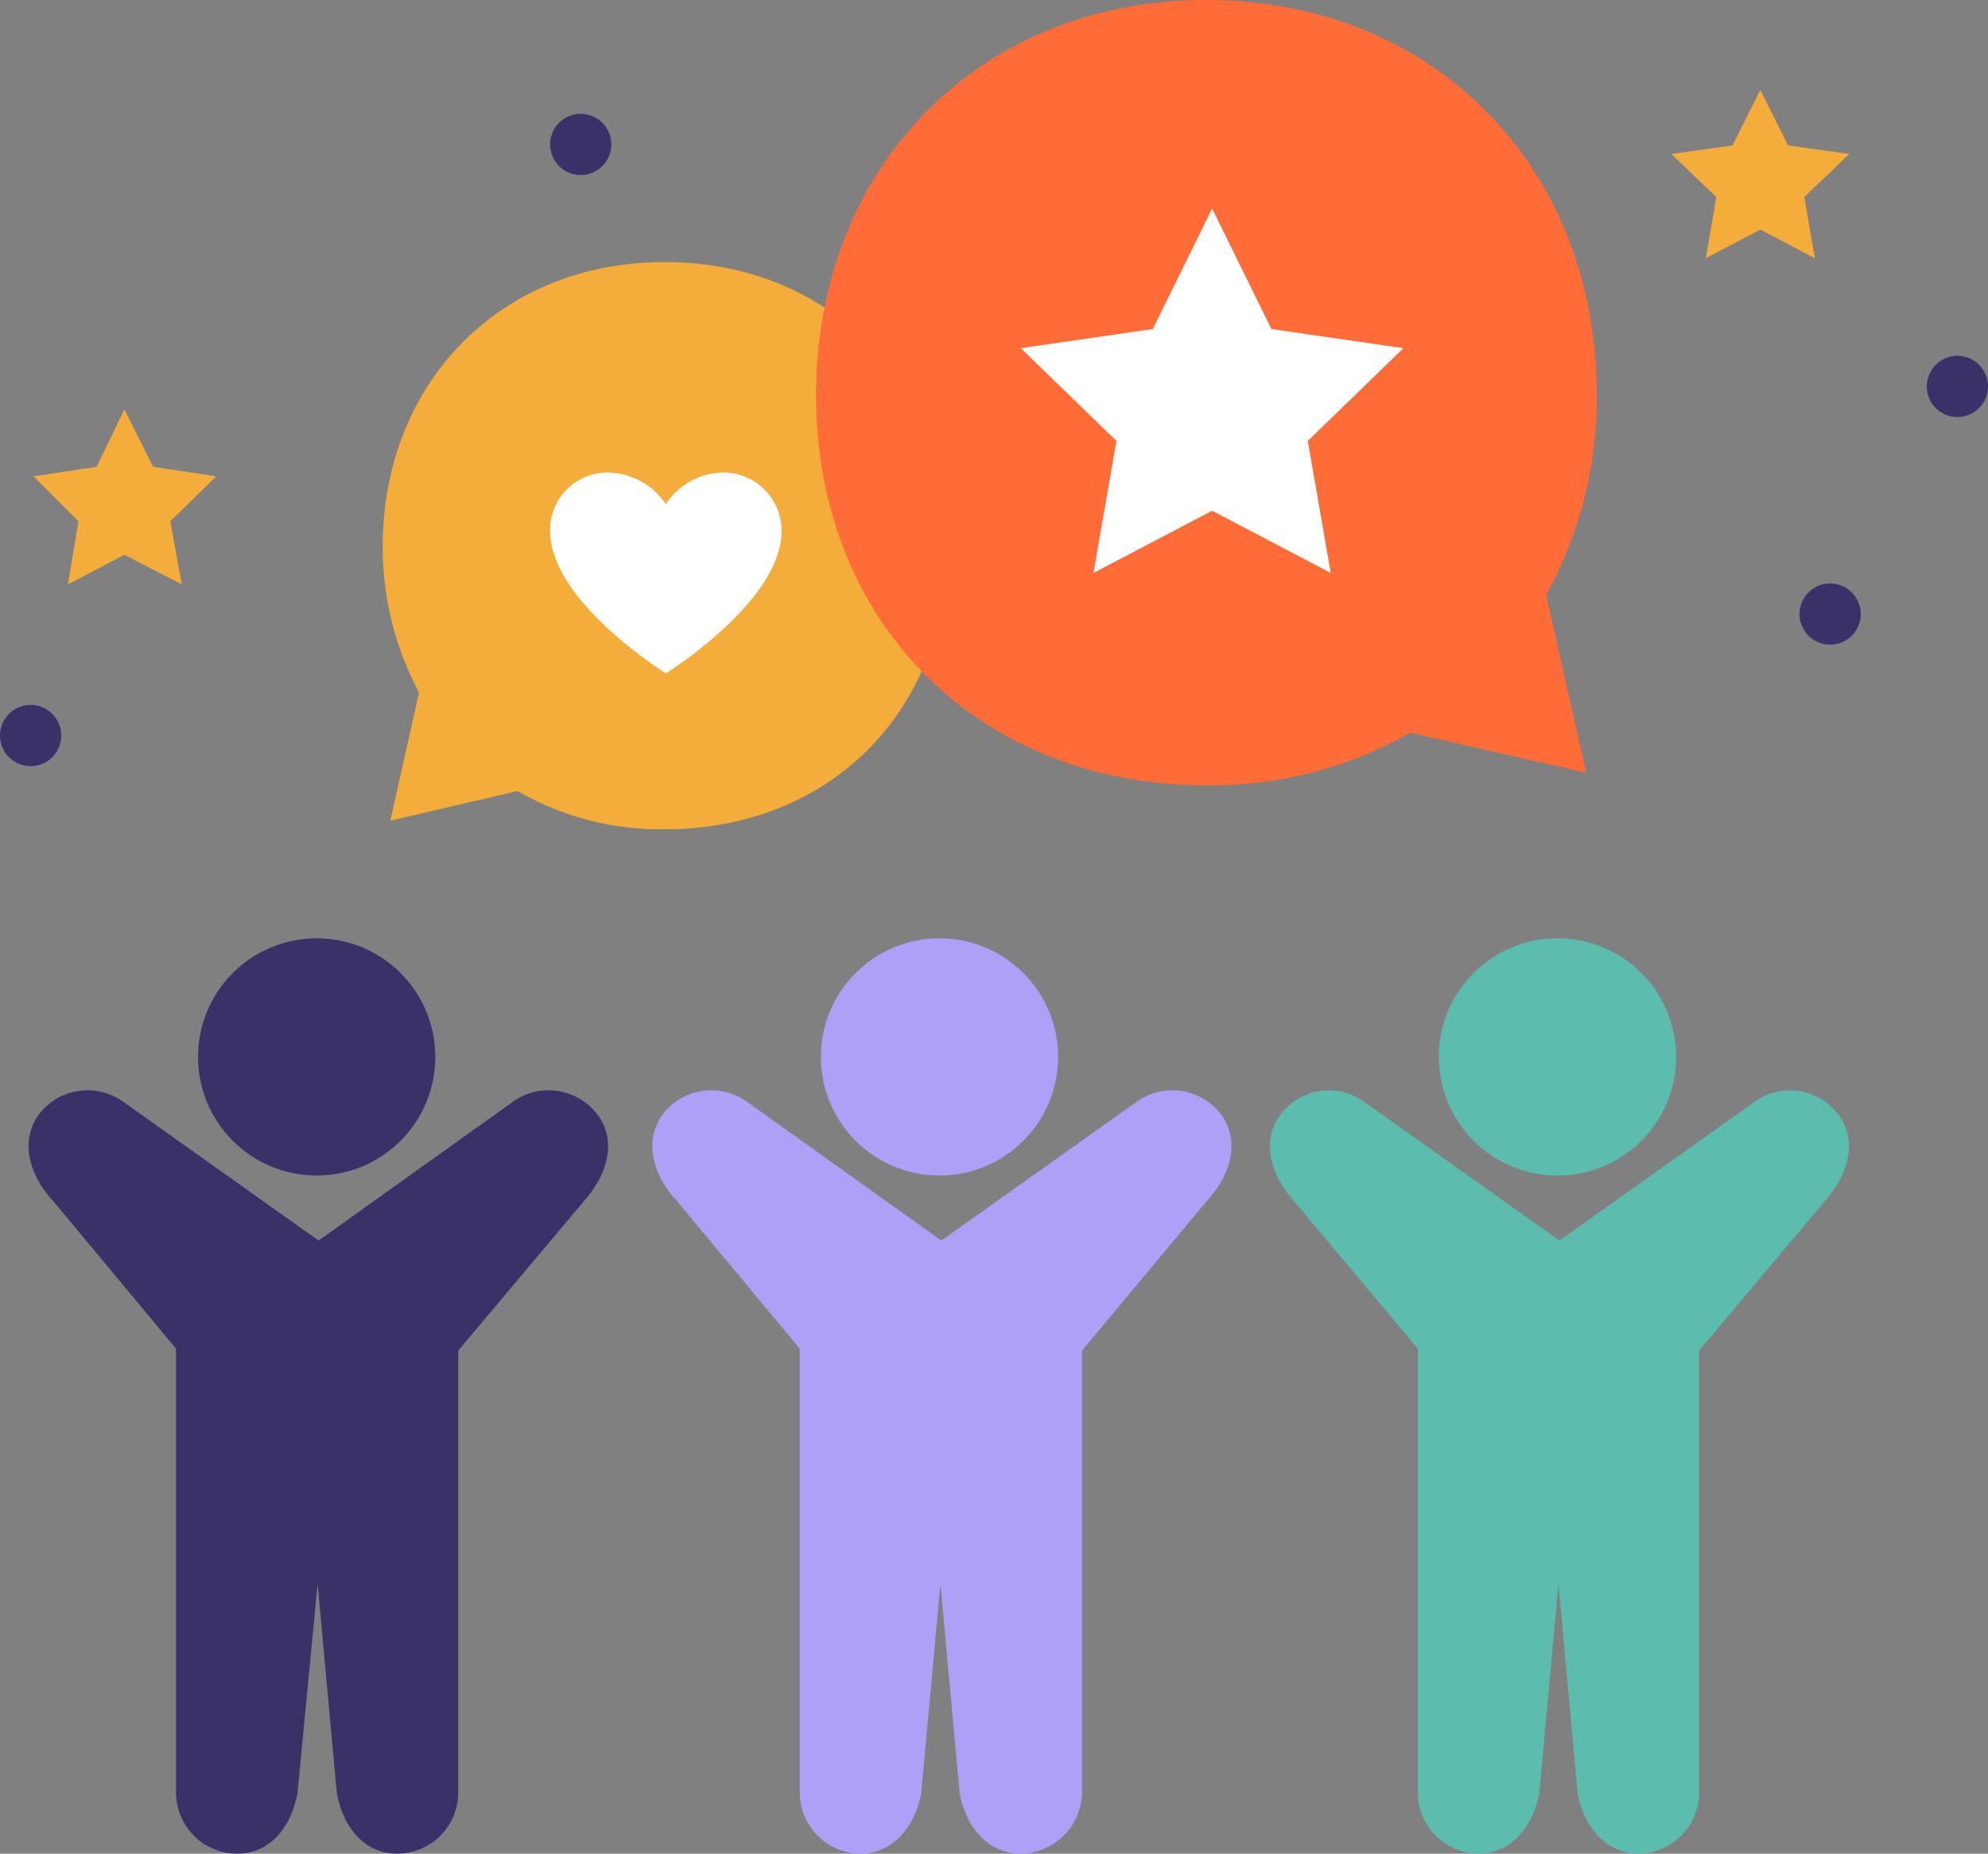
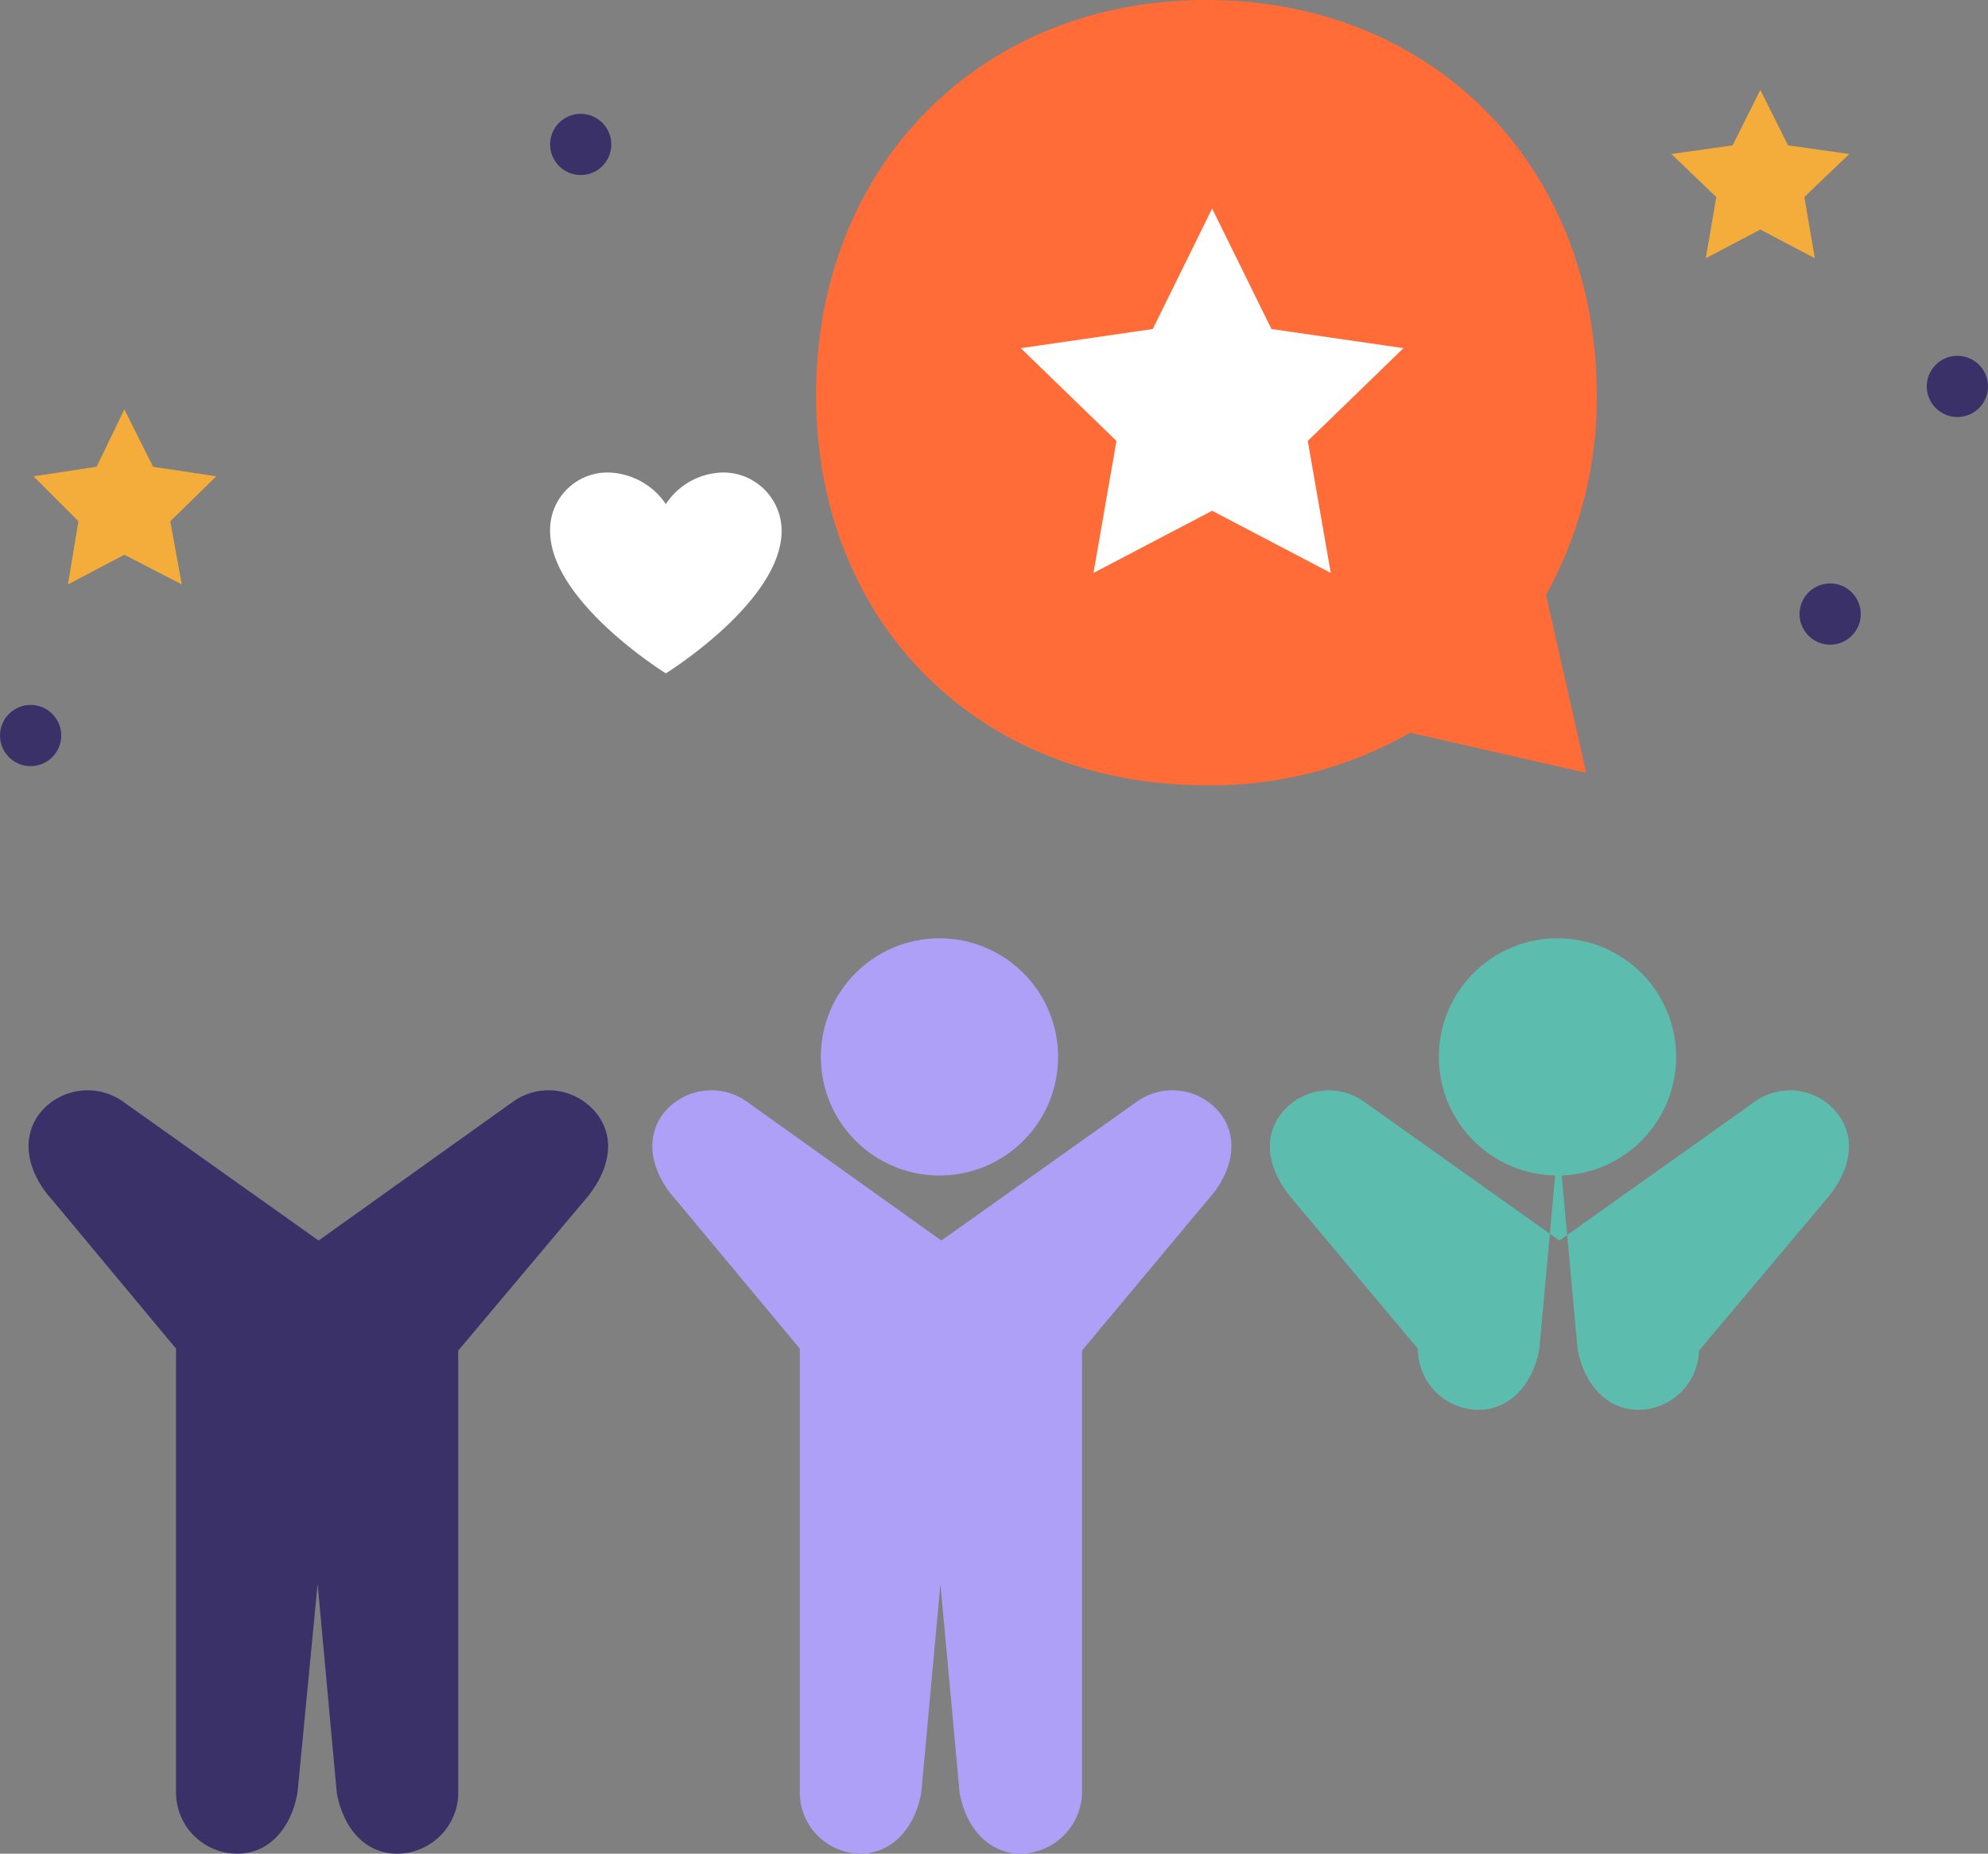
<svg xmlns="http://www.w3.org/2000/svg" id="Layer_1" data-name="Layer 1" viewBox="0 0 207.8 193.8">
  <rect x="0" y="0" width="207.8" height="193.8" fill="#808080" stroke="none" />
  <defs>
    <style>.cls-1{fill:#f4ad3b;}.cls-2{fill:#fff;}.cls-3{fill:#ff6c37;}.cls-4{fill:#393168;}.cls-5{fill:#5cbdaf;}.cls-6{fill:#aea0f6;}</style>
  </defs>
  <title> ThinkGive_WebGraphics</title>
  <g id="Group_655" data-name="Group 655">
    <g id="Group_640" data-name="Group 640">
      <g id="Group_266" data-name="Group 266">
-         <path id="Path_273" data-name="Path 273" class="cls-1" d="M43.8,72.4A32.3,32.3,0,0,1,40,57.2C40,40,52.3,27.4,69.5,27.4S99,40,99,57.2,86.7,86.7,69.5,86.7a29.8,29.8,0,0,1-15.4-4L40.8,85.8Z" />
        <path id="Path_277" data-name="Path 277" class="cls-2" d="M75.6,49.4a7.3,7.3,0,0,0-6,3.3,7.5,7.5,0,0,0-6.1-3.3,6,6,0,0,0-6,6.1h0c0,7.4,12.1,14.9,12.1,14.9s12.1-7.5,12.1-14.9A6.1,6.1,0,0,0,75.6,49.4Z" />
        <path id="Path_274" data-name="Path 274" class="cls-3" d="M161.6,62.2a42.5,42.5,0,0,0,5.3-20.9c0-23.8-17-41.3-40.8-41.3S85.3,17.5,85.3,41.3s17,40.8,40.8,40.8a41.8,41.8,0,0,0,21.3-5.5l18.4,4.2Z" />
        <path id="Path_276" data-name="Path 276" class="cls-2" d="M126.7,21.8l6.2,12.6,13.8,2-10,9.7,2.4,13.8-12.4-6.5-12.4,6.5,2.4-13.8-10-9.7,13.8-2Z" />
      </g>
    </g>
    <circle id="Ellipse_81" data-name="Ellipse 81" class="cls-4" cx="204.6" cy="40.4" r="3.2" />
    <circle id="Ellipse_83" data-name="Ellipse 83" class="cls-4" cx="191.3" cy="64.2" r="3.2" />
    <circle id="Ellipse_84" data-name="Ellipse 84" class="cls-4" cx="60.7" cy="15.1" r="3.2" />
    <circle id="Ellipse_85" data-name="Ellipse 85" class="cls-4" cx="3.2" cy="76.9" r="3.2" />
    <path id="Path_289" data-name="Path 289" class="cls-1" d="M184,9.4l2.9,5.8,6.4.9-4.7,4.5,1.1,6.4L184,24l-5.7,3,1.1-6.4-4.7-4.5,6.4-.9Z" />
    <path id="Path_291" data-name="Path 291" class="cls-1" d="M13,42.8l3,6,6.6,1-4.8,4.7L19,61.1,13,58,7.1,61.1l1.1-6.6L3.5,49.8l6.6-1Z" />
    <g id="Group_643" data-name="Group 643">
-       <circle id="Ellipse_68" data-name="Ellipse 68" class="cls-4" cx="33.1" cy="110.5" r="12.4" />
      <path id="Path_186" data-name="Path 186" class="cls-4" d="M62.5,116.6h0a6.4,6.4,0,0,0-8.9-1.4L33.3,129.7,12.9,115.2A6.4,6.4,0,0,0,4,116.6H4c-2,2.9-.8,6.4,1.5,8.9L18.4,141v46.4a6.4,6.4,0,0,0,6.4,6.4c3.5,0,5.7-2.9,6.3-6.4l2.1-21.8,2,21.8c.6,3.5,2.8,6.4,6.3,6.4a6.4,6.4,0,0,0,6.4-6.4V141.2l13.2-15.7C63.3,123,64.6,119.5,62.5,116.6Z" />
    </g>
    <g id="Group_644" data-name="Group 644">
      <circle id="Ellipse_68-2" data-name="Ellipse 68-2" class="cls-5" cx="162.8" cy="110.5" r="12.4" />
-       <path id="Path_186-2" data-name="Path 186-2" class="cls-5" d="M192.2,116.6h0a6.3,6.3,0,0,0-8.8-1.4L163,129.7l-20.4-14.5a6.3,6.3,0,0,0-8.8,1.4h0c-2.1,2.9-.8,6.4,1.4,8.9l13,15.5v46.4a6.4,6.4,0,0,0,6.3,6.4c3.5,0,5.8-2.9,6.4-6.4l2-21.8,2,21.8c.6,3.5,2.9,6.4,6.4,6.4a6.4,6.4,0,0,0,6.3-6.4V141.2l13.2-15.7C193,123,194.3,119.5,192.2,116.6Z" />
+       <path id="Path_186-2" data-name="Path 186-2" class="cls-5" d="M192.2,116.6h0a6.3,6.3,0,0,0-8.8-1.4L163,129.7l-20.4-14.5a6.3,6.3,0,0,0-8.8,1.4h0c-2.1,2.9-.8,6.4,1.4,8.9l13,15.5a6.4,6.4,0,0,0,6.3,6.4c3.5,0,5.8-2.9,6.4-6.4l2-21.8,2,21.8c.6,3.5,2.9,6.4,6.4,6.4a6.4,6.4,0,0,0,6.3-6.4V141.2l13.2-15.7C193,123,194.3,119.5,192.2,116.6Z" />
    </g>
    <g id="Group_645" data-name="Group 645">
      <circle id="Ellipse_68-3" data-name="Ellipse 68-3" class="cls-6" cx="98.2" cy="110.5" r="12.4" />
      <path id="Path_186-3" data-name="Path 186-3" class="cls-6" d="M127.7,116.6h0a6.4,6.4,0,0,0-8.9-1.4L98.4,129.7,78.1,115.2a6.4,6.4,0,0,0-8.9,1.4h0c-2,2.9-.8,6.4,1.5,8.9L83.6,141v46.4a6.4,6.4,0,0,0,6.3,6.4c3.5,0,5.8-2.9,6.4-6.4l2-21.8,2,21.8c.6,3.5,2.9,6.4,6.4,6.4a6.5,6.5,0,0,0,6.4-6.4V141.2l13.1-15.7C128.5,123,129.7,119.5,127.7,116.6Z" />
    </g>
  </g>
</svg>